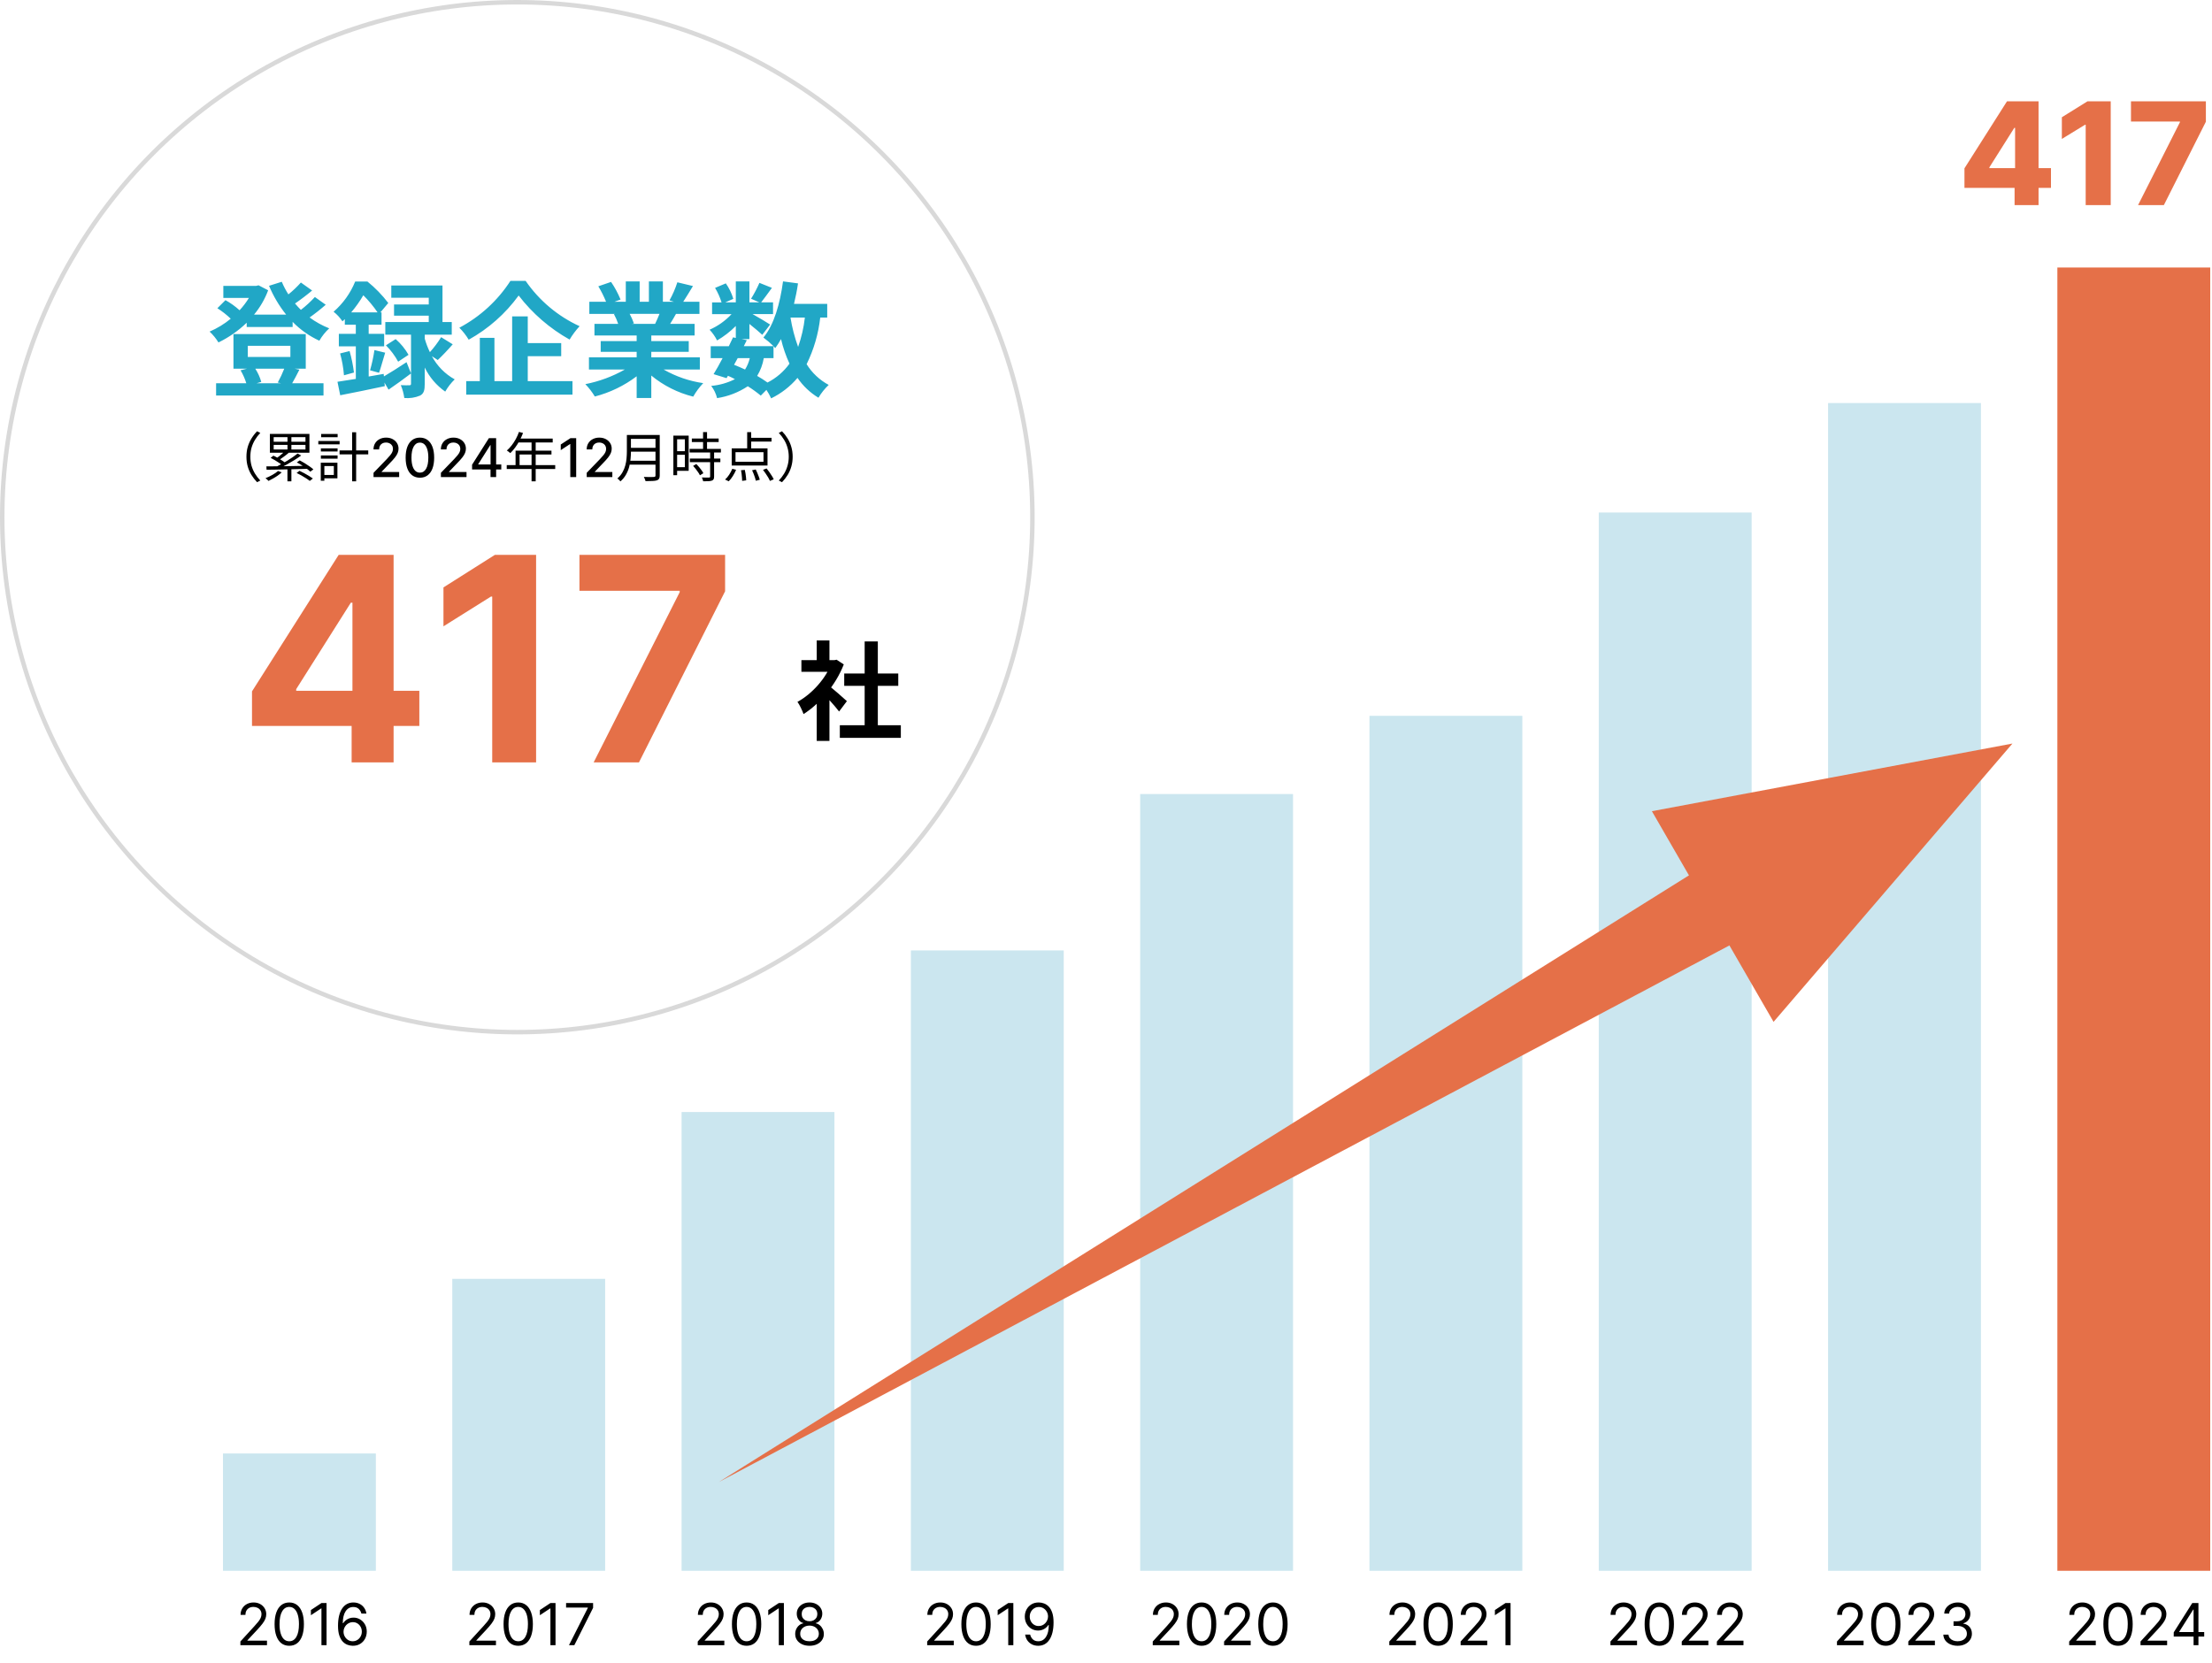
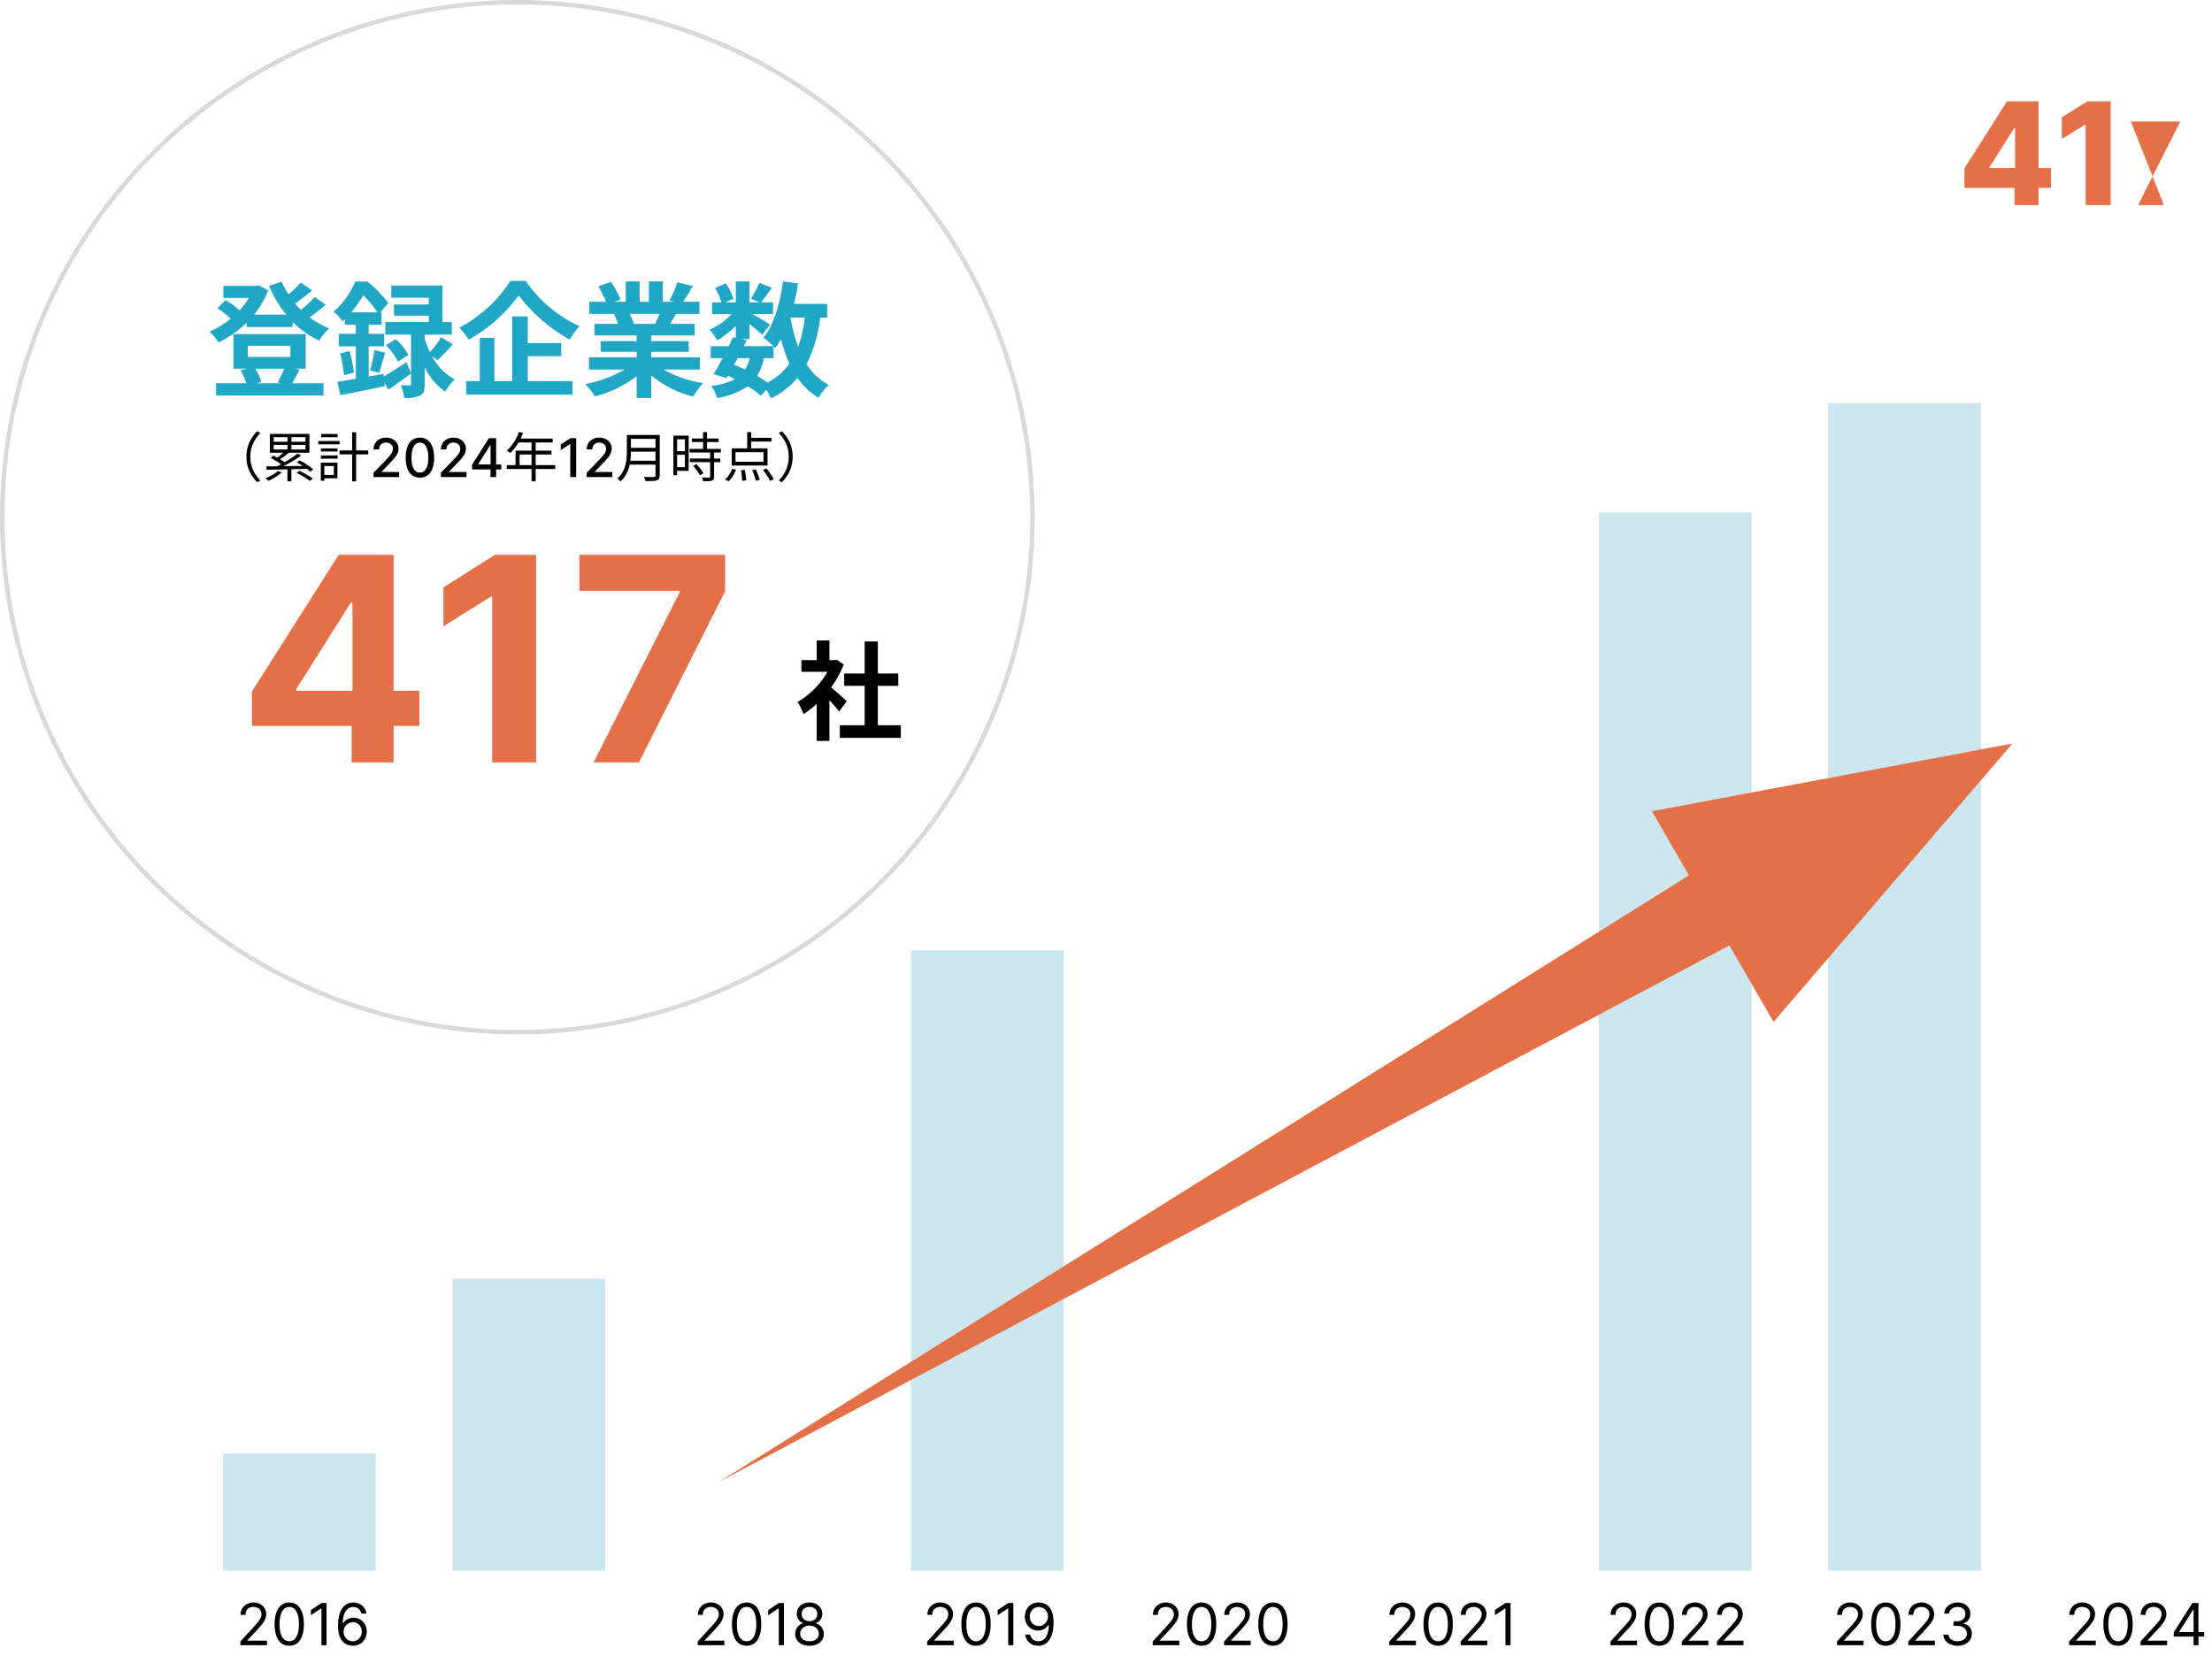
<svg xmlns="http://www.w3.org/2000/svg" width="496" height="373" viewBox="0 0 496 373" fill="none">
  <path d="M63.74 82.688C63.322 83.754 62.836 84.792 62.284 85.796L63.04 85.964H57.524L58.588 85.656C58.284 84.607 57.832 83.608 57.244 82.688H63.74ZM55.564 77.564H65.112V80.056H55.564V77.564ZM66.04 82.688H68.56V74.932H52.348V82.688H55.4L53.94 83.052C54.485 83.968 54.919 84.945 55.232 85.964H48.456V88.708H72.54V85.964H65.512C65.988 85.152 66.548 84.064 67.136 82.912L66.04 82.688ZM70.604 66.616C69.644 67.666 68.595 68.631 67.468 69.5C67.02 69.052 66.568 68.576 66.152 68.072C67.384 67.232 68.784 66.172 69.988 65.16L67.468 63.368C66.609 64.33 65.673 65.22 64.668 66.028C64.091 65.131 63.595 64.184 63.184 63.2L60.328 64.1C61.299 66.424 62.59 68.601 64.164 70.568H56.964C58.318 68.939 59.388 67.093 60.128 65.108L57.972 63.988L57.412 64.128H50.08V66.816H55.82C55.213 67.807 54.51 68.736 53.72 69.588C52.756 68.713 51.694 67.952 50.556 67.32L48.74 69.132C49.814 69.816 50.819 70.604 51.74 71.484C50.306 72.668 48.71 73.64 47 74.372C47.768 75.092 48.437 75.911 48.988 76.808C51.317 75.675 53.453 74.182 55.316 72.384V73.336H65.616V72.188C67.334 73.956 69.366 75.39 71.608 76.416C72.203 75.387 72.948 74.452 73.82 73.644C72.256 73.022 70.777 72.204 69.42 71.208C70.676 70.32 71.885 69.367 73.04 68.352L70.604 66.616ZM78.752 70.06C79.769 68.864 80.678 67.581 81.468 66.224C82.652 67.397 83.721 68.682 84.66 70.06H78.752ZM86.032 83.86L82.672 84.448V77.676H86.14V74.876H82.668V72.832H85.552V70.06H85.3L87.064 67.96C85.705 66.172 84.135 64.555 82.388 63.144H79.644C78.585 65.752 76.925 68.074 74.8 69.92C75.575 70.527 76.246 71.255 76.788 72.076C76.956 71.908 77.152 71.74 77.32 71.576V72.832H79.784V74.876H75.98V77.676H79.788V84.984C78.248 85.236 76.848 85.46 75.672 85.628L76.288 88.652C79.116 88.12 82.812 87.336 86.288 86.608L86.204 85.796L87.128 87.396C88.728 86.304 90.516 85.016 92.168 83.756L91.156 81.232C89.336 82.432 87.488 83.612 86.088 84.424L86.032 83.86ZM98.156 80.752C99.136 79.828 100.396 78.512 101.516 77.224L98.916 75.624C98.178 76.817 97.335 77.942 96.396 78.984C95.925 78.02 95.541 77.016 95.248 75.984V75.06H101.296V72.232H99.22V64.032H87.74V66.776H96.14V68.288H88.356V70.808H96.14V72.236H86.396V75.064H92.164V86.048C92.164 86.328 92.08 86.412 91.772 86.412C91.492 86.412 90.652 86.44 89.872 86.384C90.259 87.307 90.523 88.276 90.656 89.268C91.857 89.381 93.067 89.197 94.18 88.732C95.048 88.288 95.24 87.504 95.24 86.104V82.432C96.286 84.594 97.867 86.452 99.832 87.832C100.409 86.822 101.125 85.898 101.96 85.088C99.789 83.883 98.011 82.078 96.84 79.888L98.156 80.752ZM76.26 79.272C76.709 80.873 76.999 82.514 77.128 84.172L79.368 83.556C79.165 81.928 78.838 80.318 78.388 78.74L76.26 79.272ZM84.996 83.612C85.416 82.464 85.864 80.672 86.368 79.104L83.96 78.516C83.736 80.048 83.409 81.564 82.98 83.052L84.996 83.612ZM86.536 77.452C87.622 78.537 88.546 79.772 89.28 81.12L91.604 79.58C90.847 78.251 89.872 77.058 88.72 76.052L86.536 77.452ZM114.452 63.004C111.592 67.423 107.65 71.037 103 73.504C103.807 74.311 104.512 75.214 105.1 76.192C109.51 73.742 113.332 70.359 116.3 66.28C119.398 70.316 123.285 73.679 127.724 76.164C128.365 75.09 129.116 74.084 129.964 73.164C125.089 70.928 120.908 67.416 117.864 63L114.452 63.004ZM118.34 79.888H125.84V76.948H118.34V70.956H114.84V85.488H110.868V75.772H107.592V85.488H104.54V88.512H128.368V85.488H118.34V79.888ZM147.88 70.396C147.572 71.152 147.236 71.964 146.9 72.636H141.668L142.144 72.552C141.884 71.809 141.565 71.089 141.192 70.396H147.88ZM156.928 82.884V80.14H146.04V78.908H154.44V76.5H146.04V75.24H155.756V72.64H150.264C150.684 71.968 151.132 71.212 151.58 70.4H156.84V67.684H153.2C153.844 66.704 154.6 65.444 155.384 64.156L151.884 63.316C151.431 64.724 150.84 66.084 150.12 67.376L151.128 67.684H148.64V63.12H145.504V67.684H143.432V63.12H140.324V67.684H137.776L139.148 67.184C138.581 65.795 137.867 64.47 137.02 63.232L134.164 64.212C134.831 65.323 135.412 66.484 135.9 67.684H132.148V70.4H138L137.664 70.456C138.05 71.152 138.368 71.883 138.616 72.64H133.296V75.24H142.76V76.5H134.696V78.908H142.76V80.14H132.06V82.884H140.1C137.346 84.445 134.358 85.551 131.252 86.16C132.063 87.001 132.777 87.931 133.38 88.932C136.775 88.054 139.963 86.513 142.76 84.396V89.268H146.04V84.232C148.783 86.487 151.994 88.102 155.44 88.96C156.063 87.864 156.817 86.847 157.684 85.932C154.559 85.484 151.548 84.448 148.808 82.88L156.928 82.884ZM173.448 80.332V77.648C173.616 77.816 173.728 77.956 173.84 78.068C174.314 77.426 174.744 76.752 175.128 76.052C175.578 77.949 176.215 79.796 177.028 81.568C175.746 83.35 174.057 84.8 172.1 85.796C171.353 85.261 170.579 84.766 169.78 84.312C170.521 83.091 171.025 81.74 171.264 80.332H173.448ZM165.412 80.332H168.128C167.914 81.234 167.555 82.094 167.064 82.88C166.252 82.492 165.44 82.156 164.6 81.82L165.412 80.332ZM180.476 71.232C180.222 73.475 179.714 75.683 178.964 77.812C178.184 75.679 177.613 73.475 177.256 71.232H180.476ZM185.488 71.232V68.152H178.04C178.404 66.668 178.712 65.128 178.94 63.56L175.58 63.112C174.908 68.096 173.564 72.856 171.18 75.712C171.984 76.297 172.743 76.943 173.448 77.644H166.784L167.456 76.3L166.256 76.048H168.04V72.66C169.132 73.528 170.308 74.508 170.924 75.096L172.688 72.796C172.072 72.376 170.088 71.196 168.74 70.444H173.34V67.812H170.68C171.352 66.944 172.22 65.768 173.088 64.564L170.288 63.444C169.752 64.674 169.125 65.863 168.412 67L170.26 67.812H168.04V63.112H164.992V67.812H162.64L164.432 67.028C164.064 65.787 163.497 64.615 162.752 63.556L160.34 64.572C160.953 65.593 161.442 66.683 161.796 67.82H159.672V70.452H164.04C162.654 71.944 160.977 73.135 159.112 73.952C159.787 74.668 160.353 75.48 160.792 76.36C162.329 75.467 163.741 74.375 164.992 73.112V75.8L164.376 75.66C164.096 76.276 163.76 76.948 163.424 77.648H159.364V80.332H162.024C161.324 81.676 160.624 82.932 160.008 83.916L162.92 84.816L163.228 84.284C163.764 84.508 164.287 84.76 164.796 85.04C163.134 85.876 161.329 86.389 159.476 86.552C160.101 87.365 160.549 88.3 160.792 89.296C163.254 88.918 165.604 88.009 167.68 86.632C168.697 87.266 169.67 87.967 170.592 88.732L171.852 87.448C172.261 88.05 172.617 88.685 172.916 89.348C175.182 88.243 177.194 86.68 178.824 84.756C180.053 86.56 181.656 88.079 183.524 89.208C184.149 88.144 184.923 87.175 185.824 86.332C183.793 85.244 182.084 83.641 180.868 81.684C182.484 78.403 183.517 74.867 183.92 71.232H185.488Z" fill="#21A7C6" />
  <rect x="50" y="326" width="34.277" height="26.308" fill="#CBE6EF" />
  <rect x="101.416" y="286.831" width="34.277" height="65.477" fill="#CBE6EF" />
-   <rect x="152.832" y="249.416" width="34.277" height="102.892" fill="#CBE6EF" />
  <rect x="204.247" y="213.169" width="34.277" height="139.138" fill="#CBE6EF" />
-   <rect x="255.663" y="178.092" width="34.277" height="174.215" fill="#CBE6EF" />
-   <rect x="307.078" y="160.554" width="34.277" height="191.754" fill="#CBE6EF" />
  <rect x="358.494" y="114.954" width="34.277" height="237.354" fill="#CBE6EF" />
  <rect x="409.91" y="90.4" width="34.277" height="261.908" fill="#CBE6EF" />
-   <rect x="461.326" y="60" width="34.277" height="292.308" fill="#E57048" />
  <path d="M53.903 369V368.169L57.024 364.753C57.39 364.353 57.692 364.005 57.929 363.71C58.166 363.411 58.341 363.131 58.455 362.869C58.572 362.605 58.63 362.328 58.63 362.038C58.63 361.706 58.55 361.418 58.39 361.175C58.233 360.932 58.018 360.744 57.744 360.612C57.47 360.48 57.162 360.413 56.821 360.413C56.458 360.413 56.141 360.489 55.87 360.64C55.602 360.787 55.394 360.995 55.246 361.263C55.102 361.531 55.029 361.844 55.029 362.205H53.94C53.94 361.651 54.068 361.164 54.323 360.746C54.579 360.327 54.926 360.001 55.366 359.767C55.81 359.533 56.307 359.416 56.858 359.416C57.411 359.416 57.902 359.533 58.33 359.767C58.758 360.001 59.093 360.316 59.337 360.713C59.58 361.11 59.701 361.552 59.701 362.038C59.701 362.386 59.638 362.726 59.512 363.059C59.389 363.388 59.173 363.756 58.866 364.162C58.561 364.565 58.138 365.058 57.596 365.639L55.473 367.911V367.984H59.867V369H53.903ZM64.858 369.129C64.162 369.129 63.57 368.94 63.081 368.561C62.591 368.18 62.217 367.627 61.959 366.904C61.7 366.178 61.571 365.301 61.571 364.273C61.571 363.251 61.7 362.378 61.959 361.655C62.22 360.929 62.596 360.375 63.085 359.993C63.578 359.609 64.168 359.416 64.858 359.416C65.547 359.416 66.137 359.609 66.626 359.993C67.118 360.375 67.494 360.929 67.752 361.655C68.014 362.378 68.145 363.251 68.145 364.273C68.145 365.301 68.016 366.178 67.757 366.904C67.499 367.627 67.125 368.18 66.635 368.561C66.146 368.94 65.553 369.129 64.858 369.129ZM64.858 368.114C65.547 368.114 66.083 367.781 66.464 367.116C66.846 366.452 67.037 365.504 67.037 364.273C67.037 363.454 66.949 362.757 66.774 362.181C66.601 361.606 66.352 361.167 66.026 360.866C65.703 360.564 65.313 360.413 64.858 360.413C64.175 360.413 63.641 360.75 63.256 361.424C62.871 362.095 62.679 363.045 62.679 364.273C62.679 365.091 62.765 365.787 62.938 366.359C63.11 366.932 63.358 367.367 63.681 367.666C64.007 367.964 64.399 368.114 64.858 368.114ZM73.223 359.545V369H72.078V360.746H72.023L69.714 362.278V361.115L72.078 359.545H73.223ZM79.081 369.129C78.694 369.123 78.306 369.049 77.918 368.908C77.53 368.766 77.176 368.528 76.856 368.192C76.536 367.854 76.279 367.397 76.085 366.821C75.891 366.242 75.794 365.516 75.794 364.642C75.794 363.805 75.873 363.063 76.03 362.417C76.187 361.768 76.415 361.221 76.713 360.778C77.012 360.332 77.372 359.993 77.793 359.762C78.218 359.532 78.697 359.416 79.229 359.416C79.758 359.416 80.229 359.522 80.642 359.735C81.057 359.944 81.396 360.236 81.657 360.612C81.919 360.987 82.088 361.42 82.165 361.909H81.039C80.934 361.484 80.731 361.132 80.429 360.852C80.128 360.572 79.728 360.432 79.229 360.432C78.496 360.432 77.919 360.75 77.498 361.387C77.079 362.025 76.868 362.919 76.865 364.07H76.939C77.112 363.808 77.316 363.585 77.553 363.4C77.793 363.212 78.058 363.068 78.347 362.966C78.637 362.865 78.943 362.814 79.266 362.814C79.808 362.814 80.303 362.949 80.752 363.22C81.202 363.488 81.562 363.859 81.833 364.333C82.103 364.804 82.239 365.344 82.239 365.953C82.239 366.538 82.108 367.073 81.847 367.56C81.585 368.043 81.217 368.428 80.743 368.714C80.272 368.997 79.718 369.135 79.081 369.129ZM79.081 368.114C79.469 368.114 79.817 368.017 80.125 367.823C80.435 367.629 80.68 367.369 80.859 367.043C81.04 366.716 81.131 366.353 81.131 365.953C81.131 365.562 81.043 365.207 80.868 364.887C80.695 364.564 80.457 364.307 80.152 364.116C79.851 363.925 79.506 363.83 79.118 363.83C78.826 363.83 78.553 363.888 78.301 364.005C78.049 364.119 77.827 364.276 77.636 364.476C77.449 364.676 77.301 364.905 77.193 365.164C77.085 365.419 77.032 365.688 77.032 365.972C77.032 366.347 77.119 366.698 77.295 367.024C77.473 367.35 77.716 367.614 78.024 367.814C78.335 368.014 78.687 368.114 79.081 368.114Z" fill="black" />
-   <path d="M105.246 369V368.169L108.367 364.753C108.733 364.353 109.034 364.005 109.271 363.71C109.508 363.411 109.684 363.131 109.798 362.869C109.915 362.605 109.973 362.328 109.973 362.038C109.973 361.706 109.893 361.418 109.733 361.175C109.576 360.932 109.361 360.744 109.087 360.612C108.813 360.48 108.505 360.413 108.163 360.413C107.8 360.413 107.483 360.489 107.212 360.64C106.945 360.787 106.737 360.995 106.589 361.263C106.445 361.531 106.372 361.844 106.372 362.205H105.283C105.283 361.651 105.41 361.164 105.666 360.746C105.921 360.327 106.269 360.001 106.709 359.767C107.152 359.533 107.649 359.416 108.2 359.416C108.754 359.416 109.245 359.533 109.673 359.767C110.101 360.001 110.436 360.316 110.679 360.713C110.923 361.11 111.044 361.552 111.044 362.038C111.044 362.386 110.981 362.726 110.855 363.059C110.732 363.388 110.516 363.756 110.208 364.162C109.904 364.565 109.481 365.058 108.939 365.639L106.815 367.911V367.984H111.21V369H105.246ZM116.201 369.129C115.505 369.129 114.913 368.94 114.423 368.561C113.934 368.18 113.56 367.627 113.302 366.904C113.043 366.178 112.914 365.301 112.914 364.273C112.914 363.251 113.043 362.378 113.302 361.655C113.563 360.929 113.939 360.375 114.428 359.993C114.92 359.609 115.511 359.416 116.201 359.416C116.89 359.416 117.479 359.609 117.969 359.993C118.461 360.375 118.837 360.929 119.095 361.655C119.357 362.378 119.488 363.251 119.488 364.273C119.488 365.301 119.358 366.178 119.1 366.904C118.841 367.627 118.467 368.18 117.978 368.561C117.489 368.94 116.896 369.129 116.201 369.129ZM116.201 368.114C116.89 368.114 117.426 367.781 117.807 367.116C118.189 366.452 118.38 365.504 118.38 364.273C118.38 363.454 118.292 362.757 118.117 362.181C117.944 361.606 117.695 361.167 117.369 360.866C117.045 360.564 116.656 360.413 116.201 360.413C115.517 360.413 114.983 360.75 114.599 361.424C114.214 362.095 114.022 363.045 114.022 364.273C114.022 365.091 114.108 365.787 114.28 366.359C114.453 366.932 114.7 367.367 115.023 367.666C115.35 367.964 115.742 368.114 116.201 368.114ZM124.566 359.545V369H123.421V360.746H123.365L121.057 362.278V361.115L123.421 359.545H124.566ZM127.58 369L131.809 360.635V360.561H126.934V359.545H132.991V360.616L128.781 369H127.58Z" fill="black" />
  <path d="M156.454 369V368.169L159.575 364.753C159.941 364.353 160.242 364.005 160.479 363.71C160.716 363.411 160.892 363.131 161.006 362.869C161.123 362.605 161.181 362.328 161.181 362.038C161.181 361.706 161.101 361.418 160.941 361.175C160.784 360.932 160.569 360.744 160.295 360.612C160.021 360.48 159.713 360.413 159.371 360.413C159.008 360.413 158.691 360.489 158.42 360.64C158.153 360.787 157.945 360.995 157.797 361.263C157.653 361.531 157.58 361.844 157.58 362.205H156.491C156.491 361.651 156.618 361.164 156.874 360.746C157.129 360.327 157.477 360.001 157.917 359.767C158.36 359.533 158.857 359.416 159.408 359.416C159.962 359.416 160.453 359.533 160.881 359.767C161.309 360.001 161.644 360.316 161.887 360.713C162.131 361.11 162.252 361.552 162.252 362.038C162.252 362.386 162.189 362.726 162.063 363.059C161.94 363.388 161.724 363.756 161.417 364.162C161.112 364.565 160.689 365.058 160.147 365.639L158.023 367.911V367.984H162.418V369H156.454ZM167.409 369.129C166.713 369.129 166.121 368.94 165.631 368.561C165.142 368.18 164.768 367.627 164.51 366.904C164.251 366.178 164.122 365.301 164.122 364.273C164.122 363.251 164.251 362.378 164.51 361.655C164.771 360.929 165.147 360.375 165.636 359.993C166.128 359.609 166.719 359.416 167.409 359.416C168.098 359.416 168.687 359.609 169.177 359.993C169.669 360.375 170.045 360.929 170.303 361.655C170.565 362.378 170.696 363.251 170.696 364.273C170.696 365.301 170.566 366.178 170.308 366.904C170.049 367.627 169.675 368.18 169.186 368.561C168.697 368.94 168.104 369.129 167.409 369.129ZM167.409 368.114C168.098 368.114 168.634 367.781 169.015 367.116C169.397 366.452 169.588 365.504 169.588 364.273C169.588 363.454 169.5 362.757 169.325 362.181C169.152 361.606 168.903 361.167 168.577 360.866C168.254 360.564 167.864 360.413 167.409 360.413C166.725 360.413 166.191 360.75 165.807 361.424C165.422 362.095 165.23 363.045 165.23 364.273C165.23 365.091 165.316 365.787 165.488 366.359C165.661 366.932 165.908 367.367 166.231 367.666C166.558 367.964 166.95 368.114 167.409 368.114ZM175.774 359.545V369H174.629V360.746H174.573L172.265 362.278V361.115L174.629 359.545H175.774ZM181.521 369.129C180.887 369.129 180.327 369.017 179.841 368.792C179.358 368.565 178.981 368.252 178.71 367.855C178.439 367.455 178.305 367 178.308 366.489C178.305 366.089 178.384 365.719 178.544 365.381C178.704 365.039 178.922 364.754 179.199 364.527C179.479 364.296 179.792 364.15 180.136 364.088V364.033C179.684 363.916 179.324 363.662 179.056 363.271C178.788 362.877 178.656 362.429 178.659 361.928C178.656 361.447 178.778 361.018 179.024 360.64C179.27 360.261 179.609 359.962 180.039 359.744C180.473 359.525 180.967 359.416 181.521 359.416C182.069 359.416 182.558 359.525 182.989 359.744C183.42 359.962 183.759 360.261 184.005 360.64C184.254 361.018 184.38 361.447 184.383 361.928C184.38 362.429 184.243 362.877 183.973 363.271C183.705 363.662 183.349 363.916 182.906 364.033V364.088C183.248 364.15 183.556 364.296 183.83 364.527C184.103 364.754 184.322 365.039 184.485 365.381C184.648 365.719 184.731 366.089 184.734 366.489C184.731 367 184.593 367.455 184.319 367.855C184.048 368.252 183.671 368.565 183.188 368.792C182.708 369.017 182.152 369.129 181.521 369.129ZM181.521 368.114C181.949 368.114 182.318 368.044 182.629 367.906C182.94 367.767 183.18 367.572 183.349 367.32C183.519 367.067 183.605 366.772 183.608 366.433C183.605 366.076 183.513 365.761 183.331 365.487C183.149 365.213 182.902 364.998 182.588 364.841C182.277 364.684 181.921 364.605 181.521 364.605C181.118 364.605 180.758 364.684 180.441 364.841C180.127 364.998 179.879 365.213 179.698 365.487C179.519 365.761 179.432 366.076 179.435 366.433C179.432 366.772 179.513 367.067 179.679 367.32C179.849 367.572 180.09 367.767 180.404 367.906C180.718 368.044 181.09 368.114 181.521 368.114ZM181.521 363.626C181.86 363.626 182.16 363.559 182.421 363.423C182.686 363.288 182.894 363.099 183.045 362.855C183.196 362.612 183.272 362.328 183.276 362.001C183.272 361.681 183.197 361.403 183.049 361.166C182.902 360.926 182.697 360.741 182.435 360.612C182.174 360.48 181.869 360.413 181.521 360.413C181.167 360.413 180.858 360.48 180.593 360.612C180.329 360.741 180.124 360.926 179.979 361.166C179.835 361.403 179.764 361.681 179.767 362.001C179.764 362.328 179.836 362.612 179.984 362.855C180.135 363.099 180.343 363.288 180.607 363.423C180.872 363.559 181.177 363.626 181.521 363.626Z" fill="black" />
  <path d="M207.903 369V368.169L211.024 364.753C211.39 364.353 211.692 364.005 211.929 363.71C212.166 363.411 212.341 363.131 212.455 362.869C212.572 362.605 212.63 362.328 212.63 362.038C212.63 361.706 212.55 361.418 212.39 361.175C212.233 360.932 212.018 360.744 211.744 360.612C211.47 360.48 211.162 360.413 210.821 360.413C210.457 360.413 210.14 360.489 209.87 360.64C209.602 360.787 209.394 360.995 209.246 361.263C209.102 361.531 209.029 361.844 209.029 362.205H207.94C207.94 361.651 208.068 361.164 208.323 360.746C208.579 360.327 208.926 360.001 209.366 359.767C209.81 359.533 210.307 359.416 210.858 359.416C211.412 359.416 211.902 359.533 212.33 359.767C212.758 360.001 213.093 360.316 213.337 360.713C213.58 361.11 213.701 361.552 213.701 362.038C213.701 362.386 213.638 362.726 213.512 363.059C213.389 363.388 213.173 363.756 212.866 364.162C212.561 364.565 212.138 365.058 211.596 365.639L209.473 367.911V367.984H213.867V369H207.903ZM218.858 369.129C218.162 369.129 217.57 368.94 217.081 368.561C216.591 368.18 216.217 367.627 215.959 366.904C215.7 366.178 215.571 365.301 215.571 364.273C215.571 363.251 215.7 362.378 215.959 361.655C216.22 360.929 216.596 360.375 217.085 359.993C217.578 359.609 218.169 359.416 218.858 359.416C219.547 359.416 220.137 359.609 220.626 359.993C221.118 360.375 221.494 360.929 221.752 361.655C222.014 362.378 222.145 363.251 222.145 364.273C222.145 365.301 222.016 366.178 221.757 366.904C221.499 367.627 221.125 368.18 220.635 368.561C220.146 368.94 219.553 369.129 218.858 369.129ZM218.858 368.114C219.547 368.114 220.083 367.781 220.464 367.116C220.846 366.452 221.037 365.504 221.037 364.273C221.037 363.454 220.949 362.757 220.774 362.181C220.601 361.606 220.352 361.167 220.026 360.866C219.703 360.564 219.313 360.413 218.858 360.413C218.175 360.413 217.641 360.75 217.256 361.424C216.871 362.095 216.679 363.045 216.679 364.273C216.679 365.091 216.765 365.787 216.937 366.359C217.11 366.932 217.358 367.367 217.681 367.666C218.007 367.964 218.399 368.114 218.858 368.114ZM227.223 359.545V369H226.078V360.746H226.023L223.714 362.278V361.115L226.078 359.545H227.223ZM232.952 359.416C233.34 359.419 233.728 359.493 234.115 359.638C234.503 359.782 234.857 360.022 235.177 360.358C235.497 360.69 235.754 361.144 235.948 361.72C236.142 362.295 236.239 363.017 236.239 363.885C236.239 364.725 236.159 365.471 235.999 366.124C235.842 366.773 235.614 367.321 235.316 367.767C235.02 368.214 234.66 368.552 234.235 368.783C233.814 369.014 233.337 369.129 232.804 369.129C232.275 369.129 231.803 369.025 231.387 368.815C230.975 368.603 230.636 368.309 230.371 367.934C230.11 367.555 229.942 367.116 229.868 366.618H230.995C231.096 367.052 231.298 367.41 231.599 367.694C231.904 367.974 232.306 368.114 232.804 368.114C233.534 368.114 234.109 367.795 234.531 367.158C234.956 366.521 235.168 365.621 235.168 364.457H235.094C234.922 364.716 234.717 364.939 234.48 365.127C234.243 365.315 233.98 365.459 233.691 365.561C233.401 365.662 233.094 365.713 232.767 365.713C232.226 365.713 231.729 365.579 231.276 365.311C230.827 365.041 230.467 364.67 230.196 364.199C229.928 363.725 229.794 363.183 229.794 362.574C229.794 361.995 229.924 361.466 230.182 360.986C230.444 360.503 230.81 360.118 231.281 359.832C231.755 359.545 232.312 359.407 232.952 359.416ZM232.952 360.432C232.564 360.432 232.215 360.529 231.904 360.723C231.596 360.913 231.352 361.172 231.17 361.498C230.992 361.821 230.902 362.18 230.902 362.574C230.902 362.968 230.988 363.326 231.161 363.65C231.336 363.97 231.575 364.225 231.876 364.416C232.181 364.604 232.527 364.697 232.915 364.697C233.207 364.697 233.48 364.641 233.732 364.527C233.985 364.41 234.205 364.251 234.392 364.051C234.583 363.848 234.732 363.619 234.84 363.363C234.948 363.105 235.002 362.835 235.002 362.555C235.002 362.186 234.912 361.84 234.734 361.517C234.559 361.194 234.315 360.932 234.005 360.732C233.697 360.532 233.346 360.432 232.952 360.432Z" fill="black" />
  <path d="M258.483 369V368.169L261.603 364.753C261.97 364.353 262.271 364.005 262.508 363.71C262.745 363.411 262.921 363.131 263.034 362.869C263.151 362.605 263.21 362.328 263.21 362.038C263.21 361.706 263.13 361.418 262.97 361.175C262.813 360.932 262.597 360.744 262.324 360.612C262.05 360.48 261.742 360.413 261.4 360.413C261.037 360.413 260.72 360.489 260.449 360.64C260.181 360.787 259.974 360.995 259.826 361.263C259.681 361.531 259.609 361.844 259.609 362.205H258.52C258.52 361.651 258.647 361.164 258.903 360.746C259.158 360.327 259.506 360.001 259.946 359.767C260.389 359.533 260.886 359.416 261.437 359.416C261.991 359.416 262.482 359.533 262.91 359.767C263.338 360.001 263.673 360.316 263.916 360.713C264.159 361.11 264.281 361.552 264.281 362.038C264.281 362.386 264.218 362.726 264.092 363.059C263.969 363.388 263.753 363.756 263.445 364.162C263.141 364.565 262.717 365.058 262.176 365.639L260.052 367.911V367.984H264.447V369H258.483ZM269.438 369.129C268.742 369.129 268.15 368.94 267.66 368.561C267.171 368.18 266.797 367.627 266.538 366.904C266.28 366.178 266.151 365.301 266.151 364.273C266.151 363.251 266.28 362.378 266.538 361.655C266.8 360.929 267.175 360.375 267.665 359.993C268.157 359.609 268.748 359.416 269.438 359.416C270.127 359.416 270.716 359.609 271.206 359.993C271.698 360.375 272.074 360.929 272.332 361.655C272.594 362.378 272.724 363.251 272.724 364.273C272.724 365.301 272.595 366.178 272.337 366.904C272.078 367.627 271.704 368.18 271.215 368.561C270.725 368.94 270.133 369.129 269.438 369.129ZM269.438 368.114C270.127 368.114 270.662 367.781 271.044 367.116C271.426 366.452 271.616 365.504 271.616 364.273C271.616 363.454 271.529 362.757 271.353 362.181C271.181 361.606 270.932 361.167 270.605 360.866C270.282 360.564 269.893 360.413 269.438 360.413C268.754 360.413 268.22 360.75 267.836 361.424C267.451 362.095 267.259 363.045 267.259 364.273C267.259 365.091 267.345 365.787 267.517 366.359C267.689 366.932 267.937 367.367 268.26 367.666C268.587 367.964 268.979 368.114 269.438 368.114ZM274.479 369V368.169L277.599 364.753C277.966 364.353 278.267 364.005 278.504 363.71C278.741 363.411 278.917 363.131 279.031 362.869C279.147 362.605 279.206 362.328 279.206 362.038C279.206 361.706 279.126 361.418 278.966 361.175C278.809 360.932 278.594 360.744 278.32 360.612C278.046 360.48 277.738 360.413 277.396 360.413C277.033 360.413 276.716 360.489 276.445 360.64C276.178 360.787 275.97 360.995 275.822 361.263C275.677 361.531 275.605 361.844 275.605 362.205H274.516C274.516 361.651 274.643 361.164 274.899 360.746C275.154 360.327 275.502 360.001 275.942 359.767C276.385 359.533 276.882 359.416 277.433 359.416C277.987 359.416 278.478 359.533 278.906 359.767C279.334 360.001 279.669 360.316 279.912 360.713C280.155 361.11 280.277 361.552 280.277 362.038C280.277 362.386 280.214 362.726 280.088 363.059C279.965 363.388 279.749 363.756 279.441 364.162C279.137 364.565 278.714 365.058 278.172 365.639L276.048 367.911V367.984H280.443V369H274.479ZM285.434 369.129C284.738 369.129 284.146 368.94 283.656 368.561C283.167 368.18 282.793 367.627 282.534 366.904C282.276 366.178 282.147 365.301 282.147 364.273C282.147 363.251 282.276 362.378 282.534 361.655C282.796 360.929 283.172 360.375 283.661 359.993C284.153 359.609 284.744 359.416 285.434 359.416C286.123 359.416 286.712 359.609 287.202 359.993C287.694 360.375 288.07 360.929 288.328 361.655C288.59 362.378 288.721 363.251 288.721 364.273C288.721 365.301 288.591 366.178 288.333 366.904C288.074 367.627 287.7 368.18 287.211 368.561C286.722 368.94 286.129 369.129 285.434 369.129ZM285.434 368.114C286.123 368.114 286.658 367.781 287.04 367.116C287.422 366.452 287.613 365.504 287.613 364.273C287.613 363.454 287.525 362.757 287.349 362.181C287.177 361.606 286.928 361.167 286.602 360.866C286.278 360.564 285.889 360.413 285.434 360.413C284.75 360.413 284.216 360.75 283.832 361.424C283.447 362.095 283.255 363.045 283.255 364.273C283.255 365.091 283.341 365.787 283.513 366.359C283.685 366.932 283.933 367.367 284.256 367.666C284.583 367.964 284.975 368.114 285.434 368.114Z" fill="black" />
  <path d="M311.524 369V368.169L314.644 364.753C315.011 364.353 315.312 364.005 315.549 363.71C315.786 363.411 315.962 363.131 316.075 362.869C316.192 362.605 316.251 362.328 316.251 362.038C316.251 361.706 316.171 361.418 316.011 361.175C315.854 360.932 315.638 360.744 315.365 360.612C315.091 360.48 314.783 360.413 314.441 360.413C314.078 360.413 313.761 360.489 313.49 360.64C313.222 360.787 313.015 360.995 312.867 361.263C312.722 361.531 312.65 361.844 312.65 362.205H311.561C311.561 361.651 311.688 361.164 311.944 360.746C312.199 360.327 312.547 360.001 312.987 359.767C313.43 359.533 313.927 359.416 314.478 359.416C315.032 359.416 315.523 359.533 315.951 359.767C316.379 360.001 316.714 360.316 316.957 360.713C317.2 361.11 317.322 361.552 317.322 362.038C317.322 362.386 317.259 362.726 317.133 363.059C317.01 363.388 316.794 363.756 316.486 364.162C316.182 364.565 315.758 365.058 315.217 365.639L313.093 367.911V367.984H317.488V369H311.524ZM322.479 369.129C321.783 369.129 321.191 368.94 320.701 368.561C320.212 368.18 319.838 367.627 319.579 366.904C319.321 366.178 319.192 365.301 319.192 364.273C319.192 363.251 319.321 362.378 319.579 361.655C319.841 360.929 320.216 360.375 320.706 359.993C321.198 359.609 321.789 359.416 322.479 359.416C323.168 359.416 323.757 359.609 324.247 359.993C324.739 360.375 325.115 360.929 325.373 361.655C325.635 362.378 325.765 363.251 325.765 364.273C325.765 365.301 325.636 366.178 325.378 366.904C325.119 367.627 324.745 368.18 324.256 368.561C323.767 368.94 323.174 369.129 322.479 369.129ZM322.479 368.114C323.168 368.114 323.703 367.781 324.085 367.116C324.467 366.452 324.657 365.504 324.657 364.273C324.657 363.454 324.57 362.757 324.394 362.181C324.222 361.606 323.973 361.167 323.646 360.866C323.323 360.564 322.934 360.413 322.479 360.413C321.795 360.413 321.261 360.75 320.877 361.424C320.492 362.095 320.3 363.045 320.3 364.273C320.3 365.091 320.386 365.787 320.558 366.359C320.73 366.932 320.978 367.367 321.301 367.666C321.628 367.964 322.02 368.114 322.479 368.114ZM327.52 369V368.169L330.64 364.753C331.007 364.353 331.308 364.005 331.545 363.71C331.782 363.411 331.958 363.131 332.072 362.869C332.189 362.605 332.247 362.328 332.247 362.038C332.247 361.706 332.167 361.418 332.007 361.175C331.85 360.932 331.635 360.744 331.361 360.612C331.087 360.48 330.779 360.413 330.437 360.413C330.074 360.413 329.757 360.489 329.486 360.64C329.219 360.787 329.011 360.995 328.863 361.263C328.718 361.531 328.646 361.844 328.646 362.205H327.557C327.557 361.651 327.684 361.164 327.94 360.746C328.195 360.327 328.543 360.001 328.983 359.767C329.426 359.533 329.923 359.416 330.474 359.416C331.028 359.416 331.519 359.533 331.947 359.767C332.375 360.001 332.71 360.316 332.953 360.713C333.196 361.11 333.318 361.552 333.318 362.038C333.318 362.386 333.255 362.726 333.129 363.059C333.006 363.388 332.79 363.756 332.482 364.162C332.178 364.565 331.755 365.058 331.213 365.639L329.089 367.911V367.984H333.484V369H327.52ZM338.715 359.545V369H337.57V360.746H337.514L335.206 362.278V361.115L337.57 359.545H338.715Z" fill="black" />
  <path d="M361.11 369V368.169L364.23 364.753C364.597 364.353 364.898 364.005 365.135 363.71C365.372 363.411 365.548 363.131 365.661 362.869C365.778 362.605 365.837 362.328 365.837 362.038C365.837 361.706 365.757 361.418 365.597 361.175C365.44 360.932 365.224 360.744 364.95 360.612C364.677 360.48 364.369 360.413 364.027 360.413C363.664 360.413 363.347 360.489 363.076 360.64C362.808 360.787 362.601 360.995 362.453 361.263C362.308 361.531 362.236 361.844 362.236 362.205H361.146C361.146 361.651 361.274 361.164 361.53 360.746C361.785 360.327 362.133 360.001 362.573 359.767C363.016 359.533 363.513 359.416 364.064 359.416C364.618 359.416 365.109 359.533 365.537 359.767C365.965 360.001 366.3 360.316 366.543 360.713C366.786 361.11 366.908 361.552 366.908 362.038C366.908 362.386 366.845 362.726 366.719 363.059C366.595 363.388 366.38 363.756 366.072 364.162C365.768 364.565 365.344 365.058 364.803 365.639L362.679 367.911V367.984H367.074V369H361.11ZM372.064 369.129C371.369 369.129 370.776 368.94 370.287 368.561C369.798 368.18 369.424 367.627 369.165 366.904C368.907 366.178 368.778 365.301 368.778 364.273C368.778 363.251 368.907 362.378 369.165 361.655C369.427 360.929 369.802 360.375 370.292 359.993C370.784 359.609 371.375 359.416 372.064 359.416C372.754 359.416 373.343 359.609 373.833 359.993C374.325 360.375 374.7 360.929 374.959 361.655C375.221 362.378 375.351 363.251 375.351 364.273C375.351 365.301 375.222 366.178 374.964 366.904C374.705 367.627 374.331 368.18 373.842 368.561C373.352 368.94 372.76 369.129 372.064 369.129ZM372.064 368.114C372.754 368.114 373.289 367.781 373.671 367.116C374.053 366.452 374.243 365.504 374.243 364.273C374.243 363.454 374.156 362.757 373.98 362.181C373.808 361.606 373.559 361.167 373.232 360.866C372.909 360.564 372.52 360.413 372.064 360.413C371.381 360.413 370.847 360.75 370.463 361.424C370.078 362.095 369.885 363.045 369.885 364.273C369.885 365.091 369.972 365.787 370.144 366.359C370.316 366.932 370.564 367.367 370.887 367.666C371.213 367.964 371.606 368.114 372.064 368.114ZM377.106 369V368.169L380.226 364.753C380.593 364.353 380.894 364.005 381.131 363.71C381.368 363.411 381.544 363.131 381.657 362.869C381.774 362.605 381.833 362.328 381.833 362.038C381.833 361.706 381.753 361.418 381.593 361.175C381.436 360.932 381.22 360.744 380.947 360.612C380.673 360.48 380.365 360.413 380.023 360.413C379.66 360.413 379.343 360.489 379.072 360.64C378.805 360.787 378.597 360.995 378.449 361.263C378.304 361.531 378.232 361.844 378.232 362.205H377.143C377.143 361.651 377.27 361.164 377.526 360.746C377.781 360.327 378.129 360.001 378.569 359.767C379.012 359.533 379.509 359.416 380.06 359.416C380.614 359.416 381.105 359.533 381.533 359.767C381.961 360.001 382.296 360.316 382.539 360.713C382.782 361.11 382.904 361.552 382.904 362.038C382.904 362.386 382.841 362.726 382.715 363.059C382.592 363.388 382.376 363.756 382.068 364.162C381.764 364.565 381.34 365.058 380.799 365.639L378.675 367.911V367.984H383.07V369H377.106ZM384.977 369V368.169L388.097 364.753C388.464 364.353 388.765 364.005 389.002 363.71C389.239 363.411 389.415 363.131 389.529 362.869C389.646 362.605 389.704 362.328 389.704 362.038C389.704 361.706 389.624 361.418 389.464 361.175C389.307 360.932 389.092 360.744 388.818 360.612C388.544 360.48 388.236 360.413 387.894 360.413C387.531 360.413 387.214 360.489 386.943 360.64C386.676 360.787 386.468 360.995 386.32 361.263C386.175 361.531 386.103 361.844 386.103 362.205H385.014C385.014 361.651 385.141 361.164 385.397 360.746C385.652 360.327 386 360.001 386.44 359.767C386.883 359.533 387.38 359.416 387.931 359.416C388.485 359.416 388.976 359.533 389.404 359.767C389.832 360.001 390.167 360.316 390.41 360.713C390.653 361.11 390.775 361.552 390.775 362.038C390.775 362.386 390.712 362.726 390.586 363.059C390.463 363.388 390.247 363.756 389.939 364.162C389.635 364.565 389.212 365.058 388.67 365.639L386.546 367.911V367.984H390.941V369H384.977Z" fill="black" />
  <path d="M411.906 369V368.169L415.027 364.753C415.393 364.353 415.695 364.005 415.932 363.71C416.169 363.411 416.344 363.131 416.458 362.869C416.575 362.605 416.634 362.328 416.634 362.038C416.634 361.706 416.554 361.418 416.394 361.175C416.237 360.932 416.021 360.744 415.747 360.612C415.473 360.48 415.166 360.413 414.824 360.413C414.461 360.413 414.144 360.489 413.873 360.64C413.605 360.787 413.398 360.995 413.25 361.263C413.105 361.531 413.033 361.844 413.033 362.205H411.943C411.943 361.651 412.071 361.164 412.327 360.746C412.582 360.327 412.93 360.001 413.37 359.767C413.813 359.533 414.31 359.416 414.861 359.416C415.415 359.416 415.906 359.533 416.334 359.767C416.761 360.001 417.097 360.316 417.34 360.713C417.583 361.11 417.705 361.552 417.705 362.038C417.705 362.386 417.642 362.726 417.515 363.059C417.392 363.388 417.177 363.756 416.869 364.162C416.564 364.565 416.141 365.058 415.6 365.639L413.476 367.911V367.984H417.871V369H411.906ZM422.861 369.129C422.166 369.129 421.573 368.94 421.084 368.561C420.595 368.18 420.221 367.627 419.962 366.904C419.704 366.178 419.574 365.301 419.574 364.273C419.574 363.251 419.704 362.378 419.962 361.655C420.224 360.929 420.599 360.375 421.089 359.993C421.581 359.609 422.172 359.416 422.861 359.416C423.551 359.416 424.14 359.609 424.629 359.993C425.122 360.375 425.497 360.929 425.756 361.655C426.017 362.378 426.148 363.251 426.148 364.273C426.148 365.301 426.019 366.178 425.76 366.904C425.502 367.627 425.128 368.18 424.639 368.561C424.149 368.94 423.557 369.129 422.861 369.129ZM422.861 368.114C423.551 368.114 424.086 367.781 424.468 367.116C424.849 366.452 425.04 365.504 425.04 364.273C425.04 363.454 424.953 362.757 424.777 362.181C424.605 361.606 424.356 361.167 424.029 360.866C423.706 360.564 423.317 360.413 422.861 360.413C422.178 360.413 421.644 360.75 421.259 361.424C420.875 362.095 420.682 363.045 420.682 364.273C420.682 365.091 420.769 365.787 420.941 366.359C421.113 366.932 421.361 367.367 421.684 367.666C422.01 367.964 422.403 368.114 422.861 368.114ZM427.903 369V368.169L431.023 364.753C431.39 364.353 431.691 364.005 431.928 363.71C432.165 363.411 432.34 363.131 432.454 362.869C432.571 362.605 432.63 362.328 432.63 362.038C432.63 361.706 432.55 361.418 432.39 361.175C432.233 360.932 432.017 360.744 431.743 360.612C431.47 360.48 431.162 360.413 430.82 360.413C430.457 360.413 430.14 360.489 429.869 360.64C429.601 360.787 429.394 360.995 429.246 361.263C429.101 361.531 429.029 361.844 429.029 362.205H427.939C427.939 361.651 428.067 361.164 428.323 360.746C428.578 360.327 428.926 360.001 429.366 359.767C429.809 359.533 430.306 359.416 430.857 359.416C431.411 359.416 431.902 359.533 432.33 359.767C432.758 360.001 433.093 360.316 433.336 360.713C433.579 361.11 433.701 361.552 433.701 362.038C433.701 362.386 433.638 362.726 433.512 363.059C433.388 363.388 433.173 363.756 432.865 364.162C432.561 364.565 432.137 365.058 431.596 365.639L429.472 367.911V367.984H433.867V369H427.903ZM438.968 369.129C438.359 369.129 437.816 369.025 437.339 368.815C436.865 368.606 436.488 368.315 436.208 367.943C435.931 367.567 435.78 367.132 435.755 366.636H436.919C436.943 366.941 437.048 367.204 437.232 367.426C437.417 367.644 437.659 367.814 437.957 367.934C438.256 368.054 438.587 368.114 438.95 368.114C439.356 368.114 439.716 368.043 440.03 367.901C440.344 367.76 440.59 367.563 440.769 367.31C440.947 367.058 441.036 366.766 441.036 366.433C441.036 366.085 440.95 365.779 440.778 365.515C440.606 365.247 440.353 365.038 440.021 364.887C439.688 364.736 439.282 364.661 438.802 364.661H438.045V363.645H438.802C439.177 363.645 439.507 363.577 439.79 363.442C440.076 363.306 440.299 363.116 440.459 362.869C440.622 362.623 440.704 362.334 440.704 362.001C440.704 361.681 440.633 361.403 440.492 361.166C440.35 360.929 440.15 360.744 439.892 360.612C439.636 360.48 439.334 360.413 438.987 360.413C438.66 360.413 438.353 360.473 438.063 360.593C437.777 360.71 437.543 360.881 437.362 361.106C437.18 361.327 437.082 361.595 437.066 361.909H435.958C435.977 361.414 436.126 360.98 436.406 360.607C436.686 360.232 437.052 359.939 437.505 359.73C437.96 359.521 438.46 359.416 439.005 359.416C439.59 359.416 440.092 359.535 440.51 359.772C440.929 360.006 441.25 360.315 441.475 360.7C441.7 361.084 441.812 361.5 441.812 361.946C441.812 362.478 441.672 362.932 441.392 363.308C441.115 363.683 440.738 363.943 440.261 364.088V364.162C440.858 364.26 441.324 364.514 441.66 364.924C441.995 365.33 442.163 365.833 442.163 366.433C442.163 366.947 442.023 367.409 441.743 367.818C441.466 368.224 441.087 368.545 440.607 368.778C440.127 369.012 439.581 369.129 438.968 369.129Z" fill="black" />
  <path d="M463.976 369V368.169L467.097 364.753C467.463 364.353 467.765 364.005 468.002 363.71C468.239 363.411 468.414 363.131 468.528 362.869C468.645 362.605 468.704 362.328 468.704 362.038C468.704 361.706 468.624 361.418 468.463 361.175C468.307 360.932 468.091 360.744 467.817 360.612C467.543 360.48 467.235 360.413 466.894 360.413C466.531 360.413 466.214 360.489 465.943 360.64C465.675 360.787 465.467 360.995 465.32 361.263C465.175 361.531 465.103 361.844 465.103 362.205H464.013C464.013 361.651 464.141 361.164 464.396 360.746C464.652 360.327 465 360.001 465.44 359.767C465.883 359.533 466.38 359.416 466.931 359.416C467.485 359.416 467.976 359.533 468.403 359.767C468.831 360.001 469.167 360.316 469.41 360.713C469.653 361.11 469.775 361.552 469.775 362.038C469.775 362.386 469.711 362.726 469.585 363.059C469.462 363.388 469.247 363.756 468.939 364.162C468.634 364.565 468.211 365.058 467.669 365.639L465.546 367.911V367.984H469.941V369H463.976ZM474.931 369.129C474.236 369.129 473.643 368.94 473.154 368.561C472.664 368.18 472.291 367.627 472.032 366.904C471.773 366.178 471.644 365.301 471.644 364.273C471.644 363.251 471.773 362.378 472.032 361.655C472.294 360.929 472.669 360.375 473.158 359.993C473.651 359.609 474.242 359.416 474.931 359.416C475.621 359.416 476.21 359.609 476.699 359.993C477.192 360.375 477.567 360.929 477.826 361.655C478.087 362.378 478.218 363.251 478.218 364.273C478.218 365.301 478.089 366.178 477.83 366.904C477.572 367.627 477.198 368.18 476.708 368.561C476.219 368.94 475.627 369.129 474.931 369.129ZM474.931 368.114C475.621 368.114 476.156 367.781 476.538 367.116C476.919 366.452 477.11 365.504 477.11 364.273C477.11 363.454 477.022 362.757 476.847 362.181C476.675 361.606 476.425 361.167 476.099 360.866C475.776 360.564 475.387 360.413 474.931 360.413C474.248 360.413 473.714 360.75 473.329 361.424C472.945 362.095 472.752 363.045 472.752 364.273C472.752 365.091 472.838 365.787 473.011 366.359C473.183 366.932 473.431 367.367 473.754 367.666C474.08 367.964 474.473 368.114 474.931 368.114ZM479.972 369V368.169L483.093 364.753C483.459 364.353 483.761 364.005 483.998 363.71C484.235 363.411 484.41 363.131 484.524 362.869C484.641 362.605 484.7 362.328 484.7 362.038C484.7 361.706 484.62 361.418 484.46 361.175C484.303 360.932 484.087 360.744 483.813 360.612C483.539 360.48 483.232 360.413 482.89 360.413C482.527 360.413 482.21 360.489 481.939 360.64C481.671 360.787 481.463 360.995 481.316 361.263C481.171 361.531 481.099 361.844 481.099 362.205H480.009C480.009 361.651 480.137 361.164 480.392 360.746C480.648 360.327 480.996 360.001 481.436 359.767C481.879 359.533 482.376 359.416 482.927 359.416C483.481 359.416 483.972 359.533 484.4 359.767C484.827 360.001 485.163 360.316 485.406 360.713C485.649 361.11 485.771 361.552 485.771 362.038C485.771 362.386 485.708 362.726 485.581 363.059C485.458 363.388 485.243 363.756 484.935 364.162C484.63 364.565 484.207 365.058 483.666 365.639L481.542 367.911V367.984H485.937V369H479.972ZM487.419 367.061V366.119L491.574 359.545H492.257V361.004H491.795L488.656 365.972V366.045H494.251V367.061H487.419ZM491.869 369V366.775V366.336V359.545H492.958V369H491.869Z" fill="black" />
  <circle cx="116" cy="116" r="115.5" stroke="#D9D9D9" />
  <path d="M56.506 162.818V155.068L75.938 124.455H82.619V135.182H78.665L66.415 154.568V154.932H94.028V162.818H56.506ZM78.847 171V160.455L79.028 157.023V124.455H88.256V171H78.847ZM120.21 124.455V171H110.369V133.795H110.097L99.438 140.477V131.75L110.96 124.455H120.21ZM133.114 171L152.409 132.818V132.5H129.932V124.455H162.591V132.614L143.273 171H133.114Z" fill="#E57048" />
  <path d="M55.26 102.44C55.26 101.656 55.356 100.924 55.548 100.244C55.748 99.564 56.028 98.932 56.388 98.348C56.748 97.756 57.168 97.216 57.648 96.728L58.368 97.1C57.912 97.572 57.516 98.088 57.18 98.648C56.844 99.2 56.584 99.792 56.4 100.424C56.224 101.048 56.136 101.72 56.136 102.44C56.136 103.152 56.224 103.824 56.4 104.456C56.584 105.088 56.844 105.68 57.18 106.232C57.516 106.784 57.912 107.3 58.368 107.78L57.648 108.152C57.168 107.656 56.748 107.116 56.388 106.532C56.028 105.948 55.748 105.316 55.548 104.636C55.356 103.948 55.26 103.216 55.26 102.44ZM64.464 97.64H65.34V101.156H64.464V97.64ZM64.452 104.852H65.34V107.96H64.452V104.852ZM63.912 101.168L64.74 101.564C64.396 101.86 64.02 102.156 63.612 102.452C63.212 102.748 62.844 103.004 62.508 103.22L61.872 102.86C62.096 102.708 62.332 102.536 62.58 102.344C62.836 102.144 63.08 101.94 63.312 101.732C63.544 101.524 63.744 101.336 63.912 101.168ZM66.744 101.72L67.536 102.164C67.064 102.508 66.54 102.86 65.964 103.22C65.396 103.572 64.82 103.908 64.236 104.228C63.66 104.548 63.112 104.832 62.592 105.08L62.004 104.66C62.38 104.476 62.78 104.268 63.204 104.036C63.636 103.796 64.068 103.544 64.5 103.28C64.932 103.008 65.34 102.74 65.724 102.476C66.108 102.212 66.448 101.96 66.744 101.72ZM60.684 102.692L61.308 102.2C61.628 102.344 61.956 102.516 62.292 102.716C62.636 102.908 62.964 103.104 63.276 103.304C63.588 103.504 63.844 103.692 64.044 103.868L63.372 104.396C63.18 104.228 62.932 104.044 62.628 103.844C62.332 103.636 62.012 103.432 61.668 103.232C61.324 103.032 60.996 102.852 60.684 102.692ZM66.552 103.712L67.212 103.256C67.572 103.44 67.944 103.652 68.328 103.892C68.712 104.124 69.076 104.364 69.42 104.612C69.772 104.852 70.056 105.076 70.272 105.284L69.576 105.788C69.368 105.58 69.096 105.352 68.76 105.104C68.424 104.856 68.064 104.608 67.68 104.36C67.296 104.112 66.92 103.896 66.552 103.712ZM66.504 106.076L67.164 105.596C67.5 105.748 67.852 105.928 68.22 106.136C68.596 106.336 68.952 106.54 69.288 106.748C69.632 106.956 69.92 107.148 70.152 107.324L69.456 107.864C69.248 107.688 68.976 107.492 68.64 107.276C68.312 107.06 67.96 106.848 67.584 106.64C67.208 106.424 66.848 106.236 66.504 106.076ZM59.736 104.6C60.296 104.6 60.928 104.596 61.632 104.588C62.344 104.58 63.104 104.572 63.912 104.564C64.728 104.548 65.564 104.532 66.42 104.516C67.284 104.5 68.144 104.484 69 104.468L68.952 105.152C68.112 105.176 67.268 105.2 66.42 105.224C65.58 105.24 64.756 105.26 63.948 105.284C63.148 105.3 62.392 105.316 61.68 105.332C60.968 105.34 60.332 105.348 59.772 105.356L59.736 104.6ZM62.352 105.632L63.168 105.944C62.912 106.184 62.616 106.424 62.28 106.664C61.952 106.896 61.608 107.112 61.248 107.312C60.888 107.52 60.54 107.704 60.204 107.864C60.164 107.808 60.1 107.74 60.012 107.66C59.932 107.58 59.848 107.504 59.76 107.432C59.672 107.36 59.596 107.3 59.532 107.252C60.044 107.052 60.556 106.808 61.068 106.52C61.58 106.232 62.008 105.936 62.352 105.632ZM61.368 99.776V100.82H68.496V99.776H61.368ZM61.368 98.048V99.08H68.496V98.048H61.368ZM60.516 97.328H69.384V101.54H60.516V97.328ZM76.14 101.024H82.572V101.912H76.14V101.024ZM78.96 96.956H79.86V107.96H78.96V96.956ZM71.952 100.556H75.696V101.264H71.952V100.556ZM72.012 97.34H75.708V98.06H72.012V97.34ZM71.952 102.152H75.696V102.872H71.952V102.152ZM71.376 98.912H76.152V99.668H71.376V98.912ZM72.372 103.772H75.66V107.276H72.372V106.532H74.856V104.528H72.372V103.772ZM71.928 103.772H72.732V107.828H71.928V103.772ZM83.759 107V106.045L86.713 102.986C87.028 102.653 87.288 102.362 87.492 102.112C87.7 101.859 87.855 101.619 87.957 101.392C88.059 101.165 88.11 100.923 88.11 100.668C88.11 100.378 88.042 100.128 87.906 99.918C87.769 99.704 87.583 99.541 87.347 99.428C87.112 99.311 86.846 99.253 86.551 99.253C86.238 99.253 85.965 99.317 85.732 99.445C85.499 99.572 85.32 99.753 85.195 99.986C85.07 100.219 85.008 100.491 85.008 100.804H83.751C83.751 100.273 83.873 99.808 84.117 99.41C84.362 99.013 84.697 98.704 85.123 98.486C85.549 98.264 86.034 98.153 86.576 98.153C87.124 98.153 87.607 98.263 88.025 98.481C88.445 98.697 88.774 98.993 89.009 99.368C89.245 99.74 89.363 100.161 89.363 100.629C89.363 100.953 89.302 101.27 89.18 101.58C89.061 101.889 88.852 102.234 88.553 102.615C88.255 102.993 87.84 103.452 87.309 103.991L85.575 105.807V105.871H89.504V107H83.759ZM94.157 107.145C93.484 107.142 92.909 106.964 92.431 106.612C91.954 106.26 91.589 105.747 91.336 105.074C91.083 104.401 90.957 103.589 90.957 102.641C90.957 101.695 91.083 100.886 91.336 100.216C91.592 99.546 91.958 99.034 92.436 98.682C92.916 98.329 93.49 98.153 94.157 98.153C94.825 98.153 95.397 98.331 95.874 98.686C96.352 99.038 96.717 99.55 96.97 100.22C97.225 100.888 97.353 101.695 97.353 102.641C97.353 103.592 97.227 104.405 96.974 105.078C96.721 105.749 96.356 106.261 95.879 106.616C95.401 106.969 94.828 107.145 94.157 107.145ZM94.157 106.007C94.748 106.007 95.21 105.719 95.542 105.142C95.877 104.565 96.045 103.732 96.045 102.641C96.045 101.916 95.968 101.304 95.815 100.804C95.664 100.301 95.447 99.921 95.163 99.662C94.882 99.401 94.546 99.27 94.157 99.27C93.569 99.27 93.107 99.56 92.772 100.139C92.437 100.719 92.268 101.553 92.265 102.641C92.265 103.368 92.34 103.983 92.491 104.486C92.644 104.986 92.862 105.365 93.143 105.624C93.424 105.879 93.762 106.007 94.157 106.007ZM98.865 107V106.045L101.818 102.986C102.133 102.653 102.393 102.362 102.598 102.112C102.805 101.859 102.96 101.619 103.062 101.392C103.165 101.165 103.216 100.923 103.216 100.668C103.216 100.378 103.148 100.128 103.011 99.918C102.875 99.704 102.689 99.541 102.453 99.428C102.217 99.311 101.952 99.253 101.656 99.253C101.344 99.253 101.071 99.317 100.838 99.445C100.605 99.572 100.426 99.753 100.301 99.986C100.176 100.219 100.113 100.491 100.113 100.804H98.856C98.856 100.273 98.978 99.808 99.223 99.41C99.467 99.013 99.802 98.704 100.229 98.486C100.655 98.264 101.139 98.153 101.682 98.153C102.23 98.153 102.713 98.263 103.131 98.481C103.551 98.697 103.879 98.993 104.115 99.368C104.351 99.74 104.469 100.161 104.469 100.629C104.469 100.953 104.407 101.27 104.285 101.58C104.166 101.889 103.957 102.234 103.659 102.615C103.361 102.993 102.946 103.452 102.415 103.991L100.68 105.807V105.871H104.609V107H98.865ZM105.854 105.295V104.23L109.625 98.273H110.464V99.841H109.932L107.234 104.111V104.179H112.403V105.295H105.854ZM109.991 107V104.972L110 104.486V98.273H111.248V107H109.991ZM116.373 96.872L117.285 97.112C117.061 97.696 116.797 98.268 116.493 98.828C116.197 99.38 115.873 99.896 115.521 100.376C115.169 100.848 114.805 101.264 114.429 101.624C114.373 101.576 114.297 101.516 114.201 101.444C114.113 101.364 114.017 101.288 113.913 101.216C113.817 101.144 113.729 101.088 113.649 101.048C114.033 100.712 114.393 100.328 114.729 99.896C115.073 99.456 115.385 98.98 115.665 98.468C115.945 97.948 116.181 97.416 116.373 96.872ZM116.193 98.372H123.933V99.236H115.749L116.193 98.372ZM115.605 101.084H123.657V101.936H116.505V104.768H115.605V101.084ZM113.625 104.324H124.497V105.188H113.625V104.324ZM119.193 98.828H120.117V107.96H119.193V98.828ZM129.199 98.273V107H127.878V99.594H127.827L125.739 100.957V99.696L127.917 98.273H129.199ZM131.56 107V106.045L134.513 102.986C134.829 102.653 135.089 102.362 135.293 102.112C135.501 101.859 135.655 101.619 135.758 101.392C135.86 101.165 135.911 100.923 135.911 100.668C135.911 100.378 135.843 100.128 135.706 99.918C135.57 99.704 135.384 99.541 135.148 99.428C134.912 99.311 134.647 99.253 134.351 99.253C134.039 99.253 133.766 99.317 133.533 99.445C133.3 99.572 133.121 99.753 132.996 99.986C132.871 100.219 132.809 100.491 132.809 100.804H131.552C131.552 100.273 131.674 99.808 131.918 99.41C132.162 99.013 132.498 98.704 132.924 98.486C133.35 98.264 133.834 98.153 134.377 98.153C134.925 98.153 135.408 98.263 135.826 98.481C136.246 98.697 136.574 98.993 136.81 99.368C137.046 99.74 137.164 100.161 137.164 100.629C137.164 100.953 137.103 101.27 136.981 101.58C136.861 101.889 136.653 102.234 136.354 102.615C136.056 102.993 135.641 103.452 135.11 103.991L133.376 105.807V105.871H137.305V107H131.56ZM141.128 97.556H147.38V98.432H141.128V97.556ZM141.128 100.448H147.44V101.3H141.128V100.448ZM141.032 103.34H147.38V104.216H141.032V103.34ZM140.564 97.556H141.476V101.252C141.476 101.772 141.448 102.328 141.392 102.92C141.344 103.512 141.24 104.112 141.08 104.72C140.92 105.32 140.68 105.9 140.36 106.46C140.048 107.02 139.632 107.524 139.112 107.972C139.072 107.908 139.008 107.832 138.92 107.744C138.84 107.656 138.756 107.572 138.668 107.492C138.58 107.42 138.5 107.364 138.428 107.324C138.916 106.892 139.3 106.428 139.58 105.932C139.868 105.428 140.08 104.908 140.216 104.372C140.36 103.836 140.452 103.304 140.492 102.776C140.54 102.24 140.564 101.732 140.564 101.252V97.556ZM146.984 97.556H147.932V106.628C147.932 106.948 147.884 107.192 147.788 107.36C147.692 107.528 147.532 107.652 147.308 107.732C147.076 107.812 146.752 107.86 146.336 107.876C145.92 107.9 145.392 107.912 144.752 107.912C144.736 107.816 144.704 107.712 144.656 107.6C144.616 107.488 144.568 107.372 144.512 107.252C144.464 107.14 144.416 107.044 144.368 106.964C144.704 106.972 145.024 106.98 145.328 106.988C145.64 106.988 145.908 106.988 146.132 106.988C146.364 106.98 146.524 106.976 146.612 106.976C146.756 106.968 146.852 106.94 146.9 106.892C146.956 106.836 146.984 106.744 146.984 106.616V97.556ZM155.132 98.348H161.144V99.152H155.132V98.348ZM154.628 100.676H161.648V101.492H154.628V100.676ZM154.688 102.848H161.528V103.652H154.688V102.848ZM157.652 96.908H158.54V101.18H157.652V96.908ZM159.236 101.36H160.124V106.892C160.124 107.148 160.088 107.344 160.016 107.48C159.944 107.624 159.816 107.728 159.632 107.792C159.44 107.864 159.188 107.908 158.876 107.924C158.564 107.94 158.164 107.948 157.676 107.948C157.66 107.828 157.62 107.684 157.556 107.516C157.5 107.356 157.44 107.216 157.376 107.096C157.744 107.104 158.08 107.108 158.384 107.108C158.688 107.116 158.888 107.116 158.984 107.108C159.08 107.108 159.144 107.092 159.176 107.06C159.216 107.028 159.236 106.968 159.236 106.88V101.36ZM155.42 104.492L156.14 104.072C156.34 104.272 156.544 104.496 156.752 104.744C156.96 104.992 157.148 105.236 157.316 105.476C157.492 105.716 157.624 105.936 157.712 106.136L156.944 106.604C156.856 106.404 156.728 106.184 156.56 105.944C156.4 105.696 156.22 105.448 156.02 105.2C155.82 104.944 155.62 104.708 155.42 104.492ZM151.424 97.7H154.424V105.596H151.424V104.78H153.572V98.528H151.424V97.7ZM151.46 101.192H153.968V102.008H151.46V101.192ZM150.992 97.7H151.832V106.58H150.992V97.7ZM167.54 96.92H168.44V101.012H167.54V96.92ZM164.924 101.42V103.568H171.2V101.42H164.924ZM164.072 100.568H172.1V104.408H164.072V100.568ZM167.96 98.192H173V99.044H167.96V98.192ZM166.16 105.464L167.012 105.392C167.076 105.64 167.128 105.912 167.168 106.208C167.216 106.496 167.252 106.772 167.276 107.036C167.308 107.308 167.324 107.54 167.324 107.732L166.412 107.852C166.412 107.652 166.4 107.416 166.376 107.144C166.36 106.872 166.332 106.588 166.292 106.292C166.252 105.996 166.208 105.72 166.16 105.464ZM168.644 105.476L169.46 105.296C169.588 105.536 169.708 105.8 169.82 106.088C169.94 106.368 170.048 106.64 170.144 106.904C170.248 107.168 170.32 107.4 170.36 107.6L169.484 107.828C169.444 107.628 169.38 107.392 169.292 107.12C169.204 106.848 169.104 106.568 168.992 106.28C168.88 105.992 168.764 105.724 168.644 105.476ZM171.092 105.38L171.896 105.068C172.104 105.324 172.308 105.596 172.508 105.884C172.716 106.172 172.908 106.46 173.084 106.748C173.26 107.028 173.396 107.28 173.492 107.504L172.64 107.864C172.552 107.64 172.424 107.384 172.256 107.096C172.088 106.808 171.9 106.516 171.692 106.22C171.492 105.916 171.292 105.636 171.092 105.38ZM164.204 105.14L165.056 105.368C164.864 105.832 164.62 106.3 164.324 106.772C164.036 107.244 163.728 107.636 163.4 107.948L162.584 107.552C162.904 107.28 163.208 106.924 163.496 106.484C163.784 106.036 164.02 105.588 164.204 105.14ZM177.74 102.44C177.74 103.216 177.64 103.948 177.44 104.636C177.248 105.316 176.972 105.948 176.612 106.532C176.252 107.116 175.832 107.656 175.352 108.152L174.632 107.78C175.088 107.3 175.484 106.784 175.82 106.232C176.156 105.68 176.412 105.088 176.588 104.456C176.772 103.824 176.864 103.152 176.864 102.44C176.864 101.72 176.772 101.048 176.588 100.424C176.412 99.792 176.156 99.2 175.82 98.648C175.484 98.088 175.088 97.572 174.632 97.1L175.352 96.728C175.832 97.216 176.252 97.756 176.612 98.348C176.972 98.932 177.248 99.564 177.44 100.244C177.64 100.924 177.74 101.656 177.74 102.44Z" fill="black" />
  <path d="M188.316 162.656H201.996V165.488H188.316V162.656ZM189.3 151.064H201.42V153.824H189.3V151.064ZM193.884 143.864H196.836V164.024H193.884V143.864ZM179.7 148.064H187.572V150.68H179.7V148.064ZM183.132 156.272L185.988 152.864V166.184H183.132V156.272ZM183.132 143.648H185.988V149.288H183.132V143.648ZM185.7 153.68C186.54 154.256 189.252 156.656 189.9 157.256L188.148 159.584C187.212 158.336 185.196 156.128 184.116 155.072L185.7 153.68ZM186.516 148.064H187.092L187.596 147.968L189.204 149.024C187.38 153.704 183.756 157.904 180.18 160.16C179.916 159.392 179.244 157.976 178.812 157.424C182.076 155.648 185.244 152.12 186.516 148.592V148.064Z" fill="black" />
  <path d="M451.253 166.768L397.687 229.194L370.407 181.944L451.253 166.768Z" fill="#E57048" />
  <path d="M161.177 332.406L399.123 206.027L389.597 189.527L161.177 332.406Z" fill="#E57048" />
-   <path d="M440.494 42.136V37.75L450.028 22.727H453.926V28.682H451.665L446.085 37.523V37.705H459.892V42.136H440.494ZM451.733 46V40.795L451.847 38.875V22.727H457.108V46H451.733ZM473.29 22.727V46H467.676V27.977H467.54L462.335 31.159V26.296L468.074 22.727H473.29ZM479.423 46L488.81 27.409V27.261H477.832V22.727H494.628V27.296L485.207 46H479.423Z" fill="#E57048" />
+   <path d="M440.494 42.136V37.75L450.028 22.727H453.926V28.682H451.665L446.085 37.523V37.705H459.892V42.136H440.494ZM451.733 46V40.795L451.847 38.875V22.727H457.108V46H451.733ZM473.29 22.727V46H467.676V27.977H467.54L462.335 31.159V26.296L468.074 22.727H473.29ZM479.423 46L488.81 27.409V27.261H477.832V22.727V27.296L485.207 46H479.423Z" fill="#E57048" />
</svg>